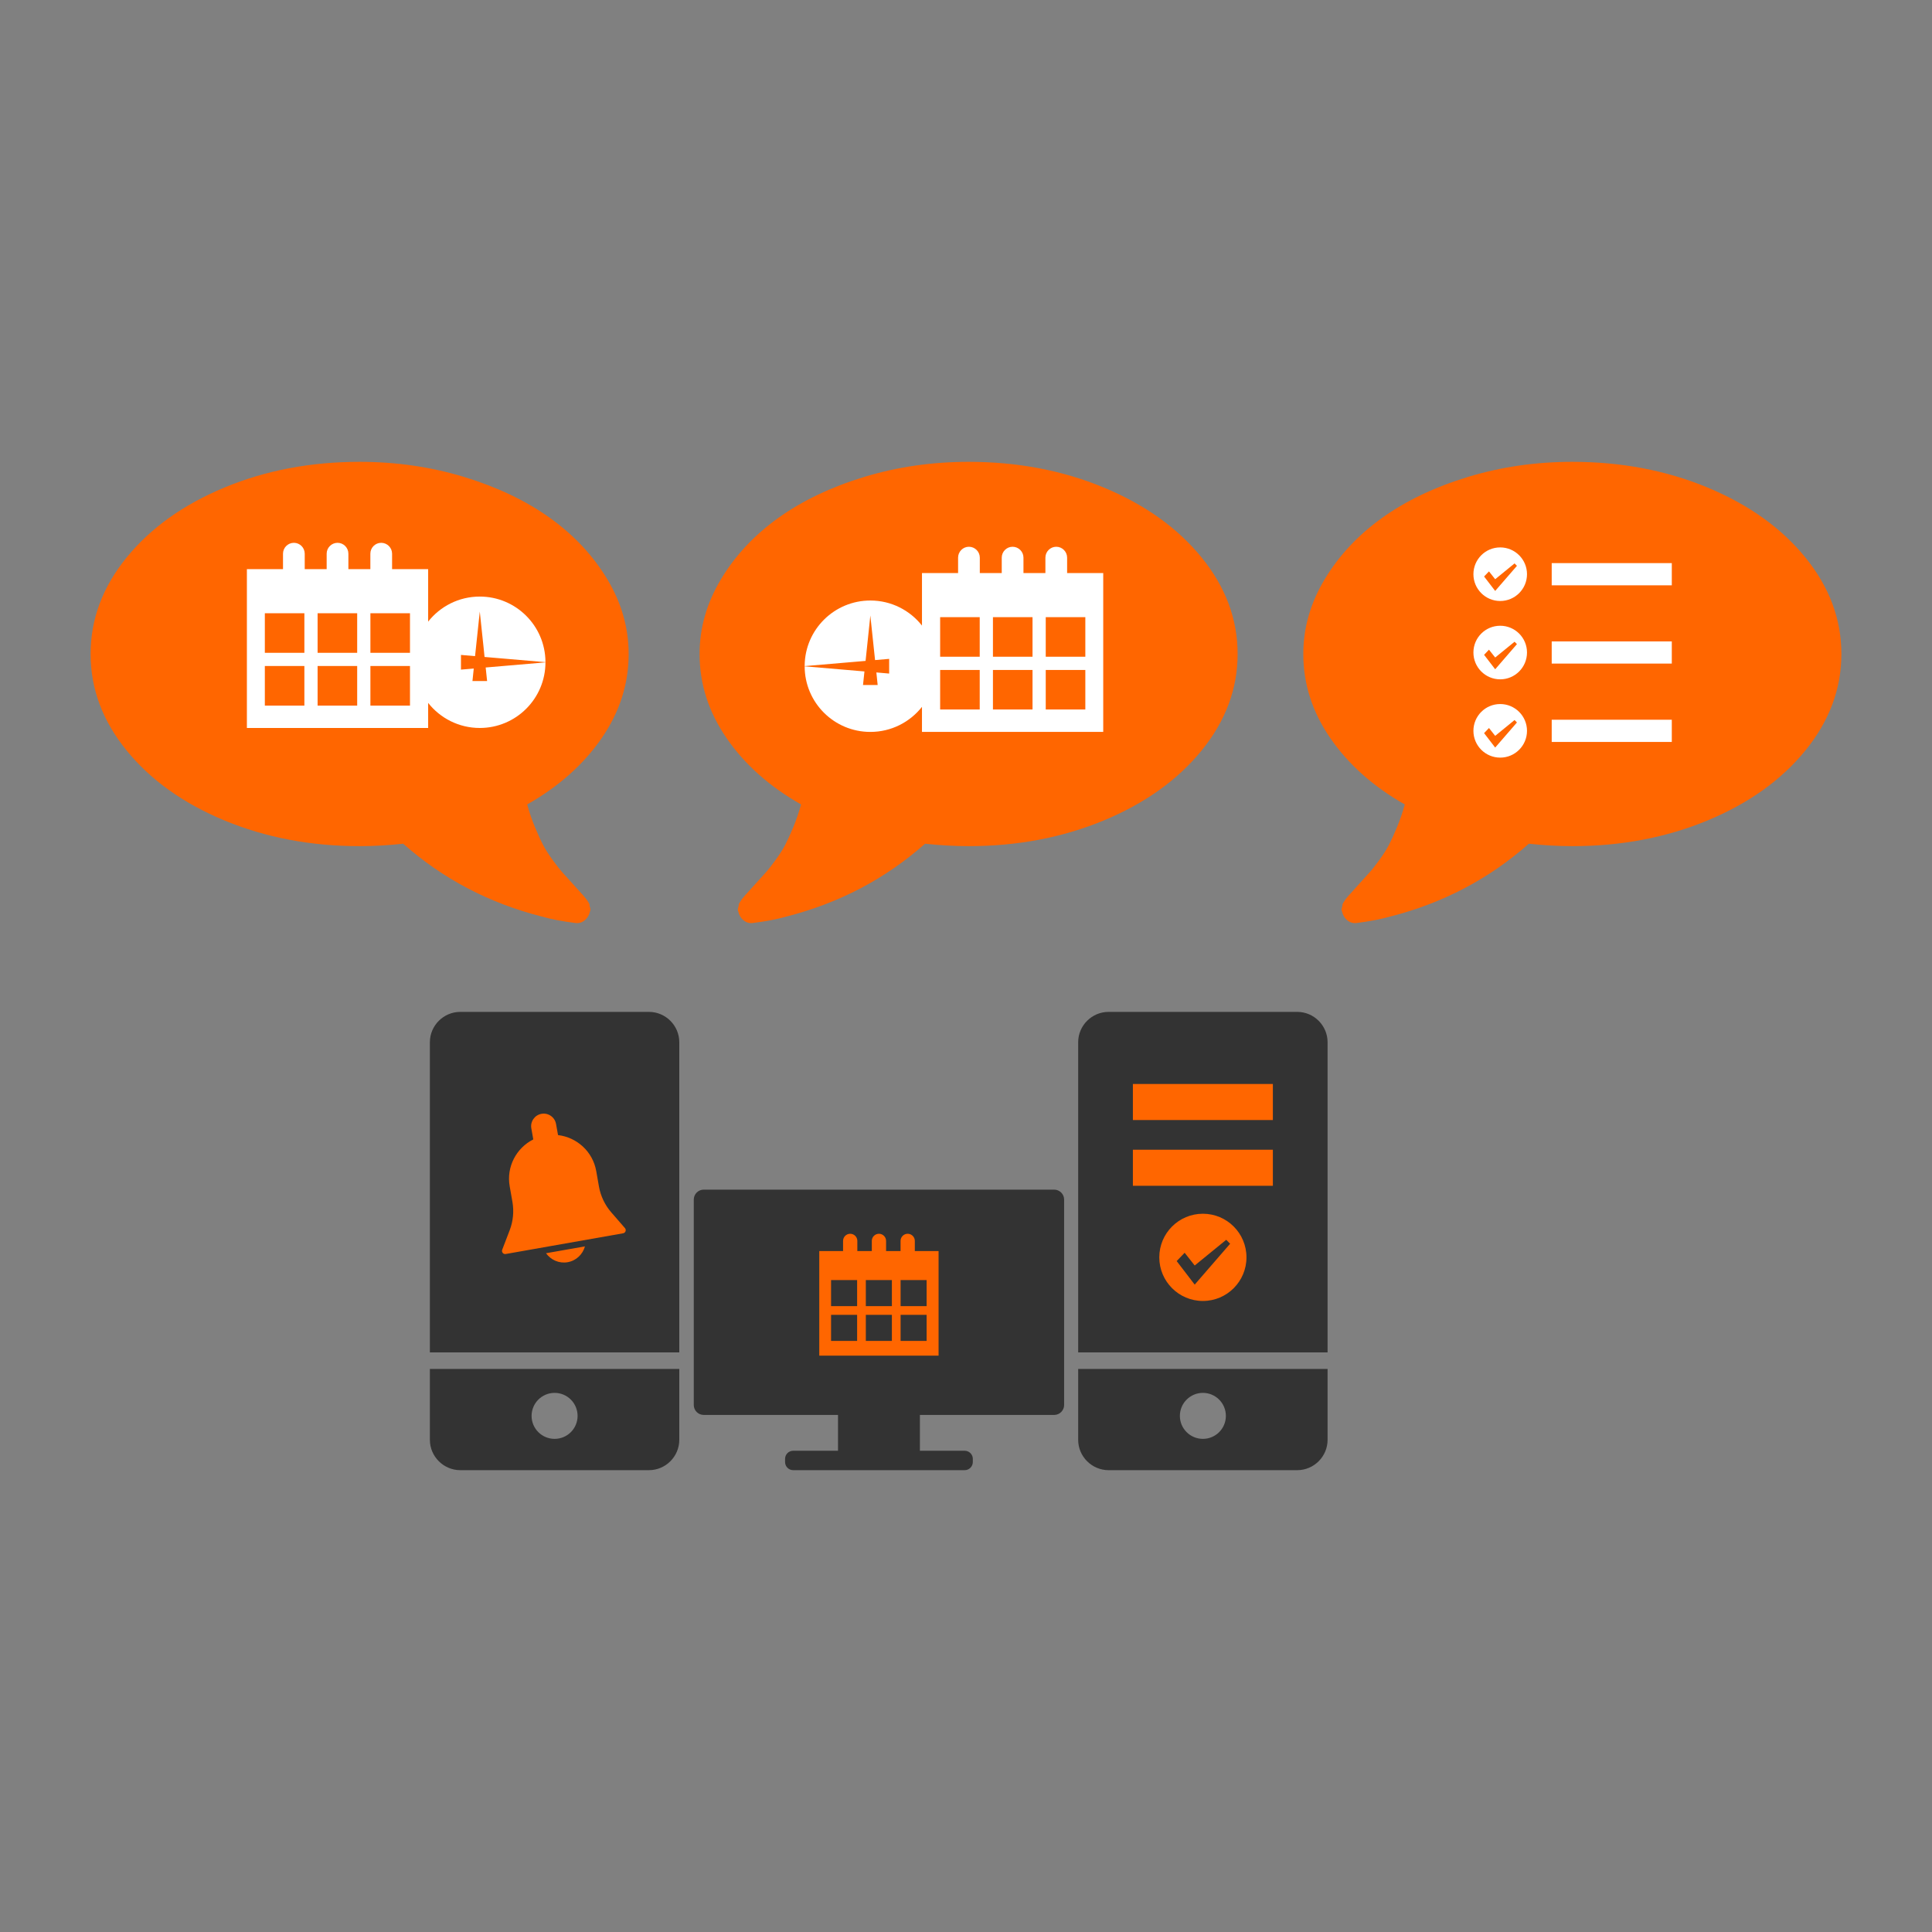
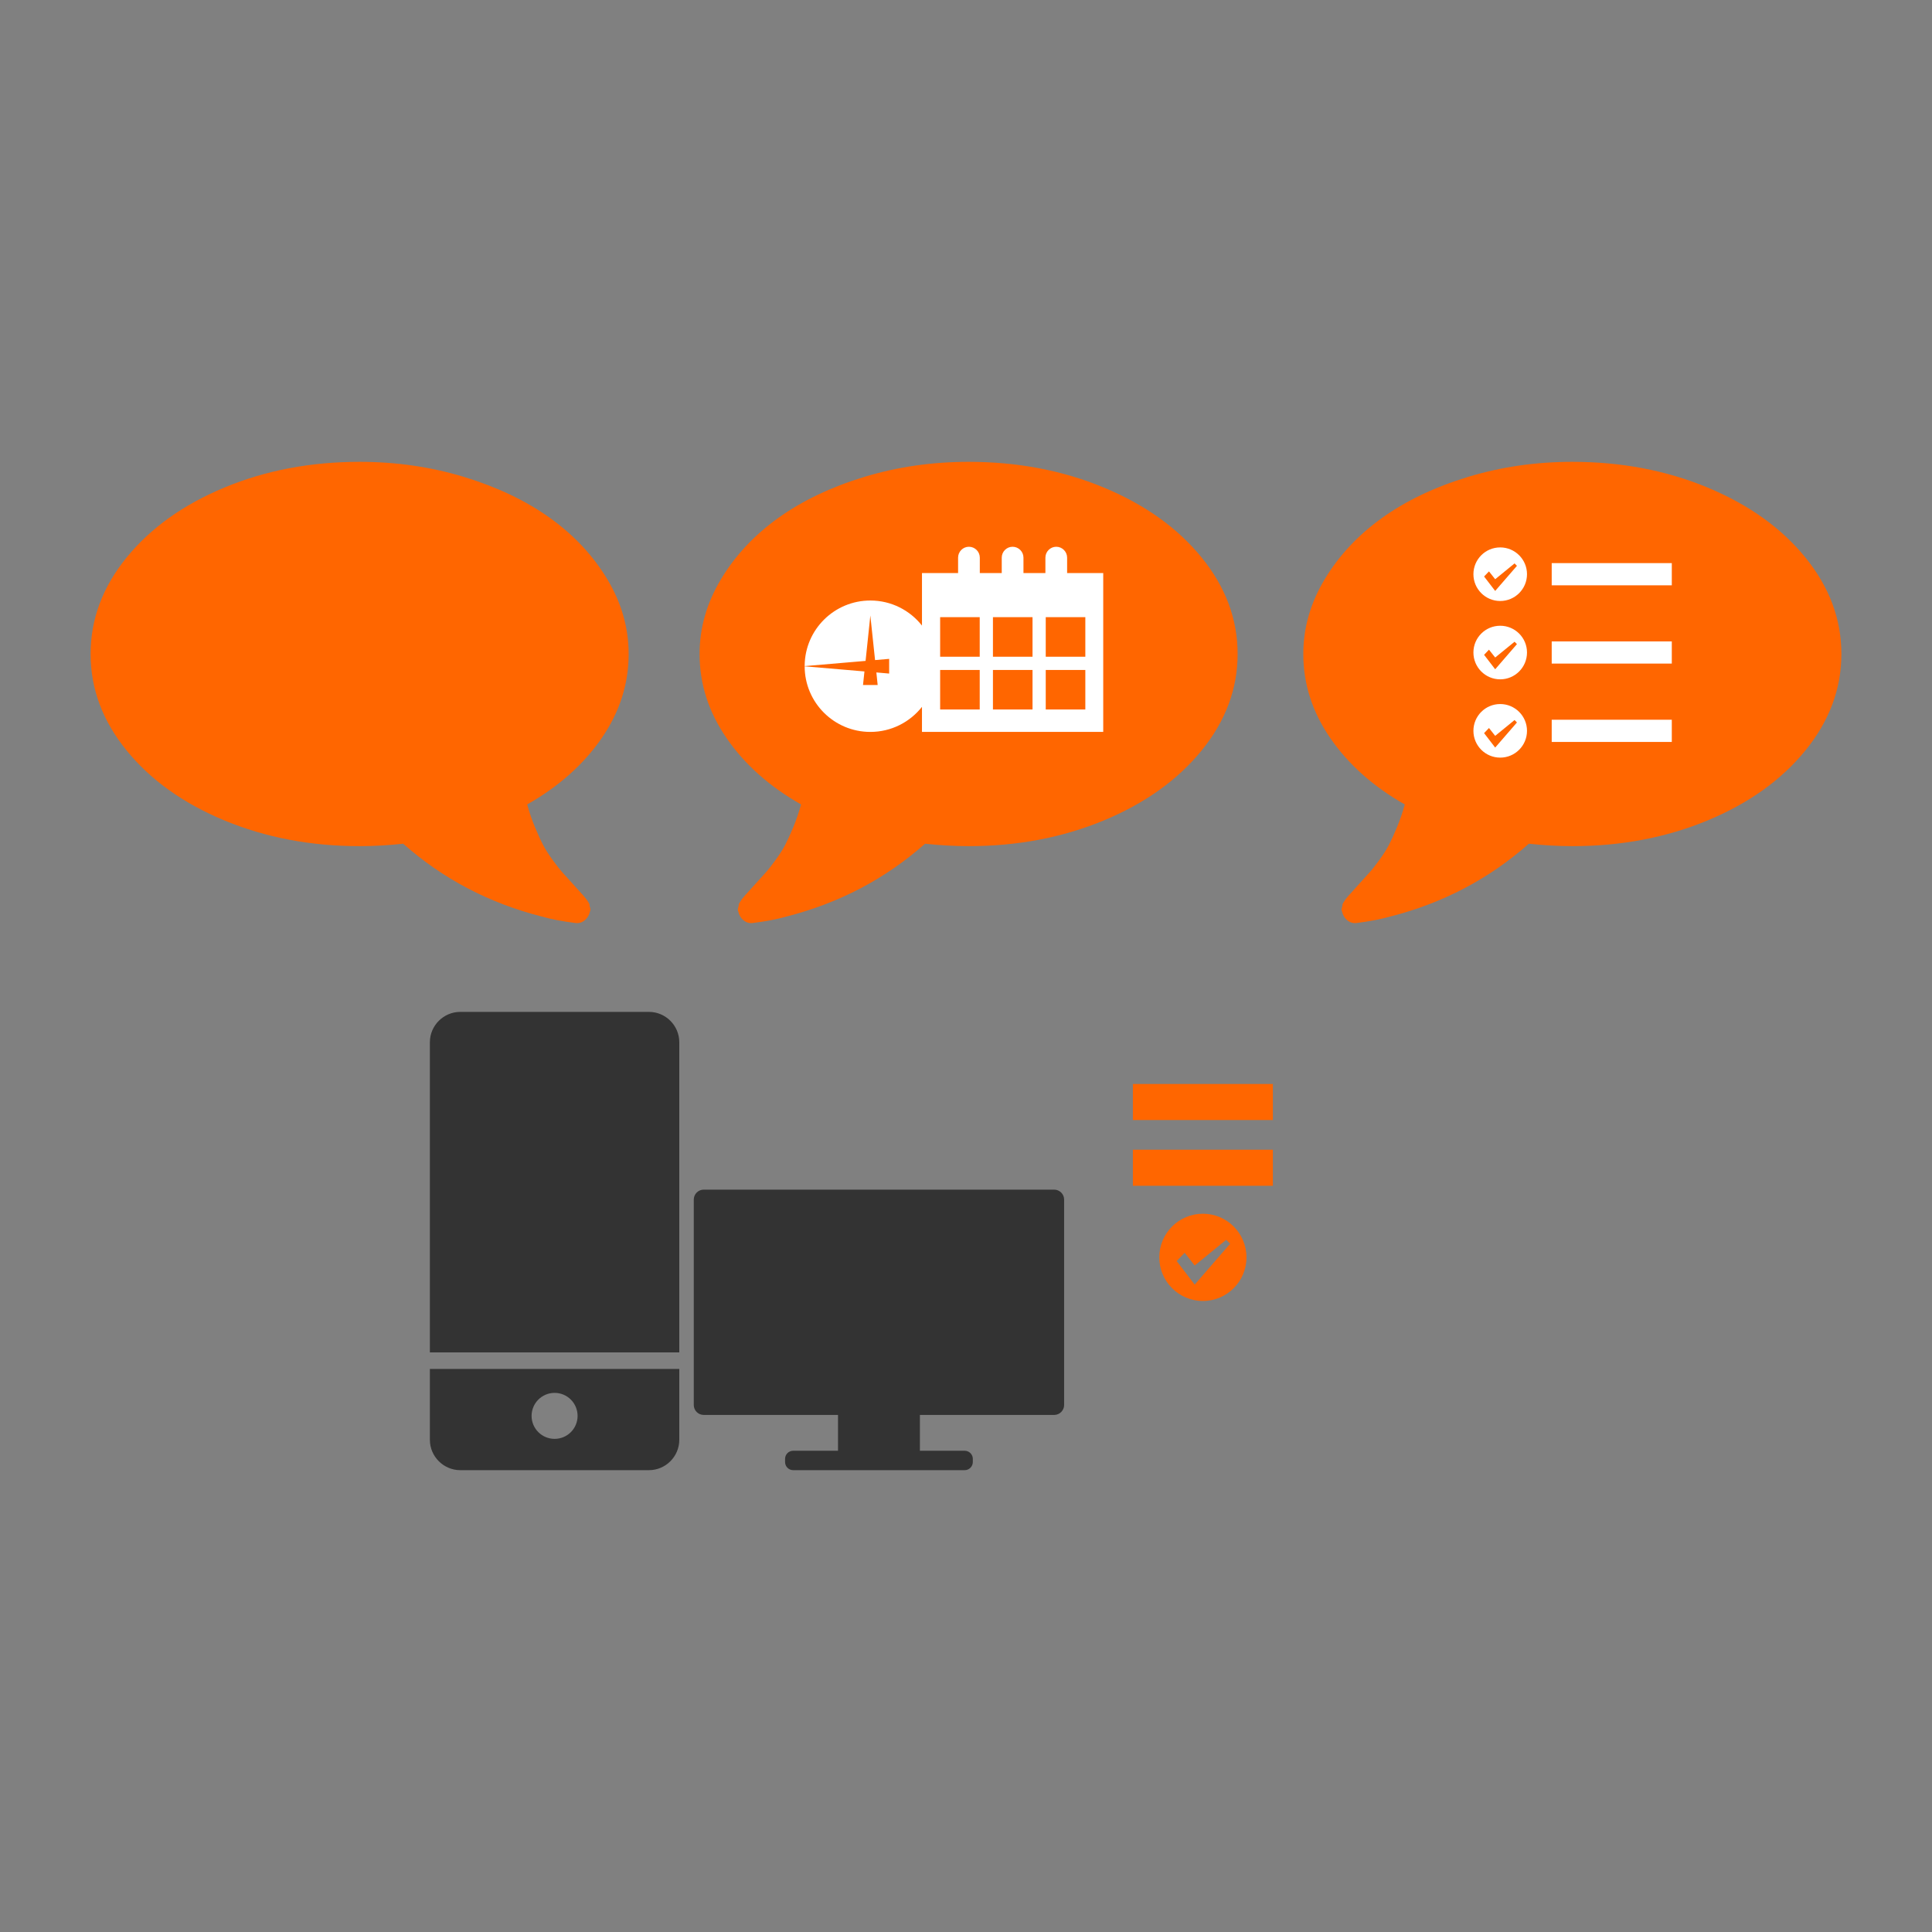
<svg xmlns="http://www.w3.org/2000/svg" xml:space="preserve" width="480px" height="480px" version="1.1" style="shape-rendering:geometricPrecision; text-rendering:geometricPrecision; image-rendering:optimizeQuality; fill-rule:evenodd; clip-rule:evenodd" viewBox="0 0 445.65 445.65">
  <rect x="0" y="0" width="445.65" height="445.65" fill="#808080" stroke="none" />
  <defs>
    <style type="text/css">
   
    .fil0 {fill:none}
    .fil1 {fill:#333333}
    .fil2 {fill:#FF6600}
    .fil3 {fill:white}
   
  </style>
  </defs>
  <g id="Layer_x0020_1">
-     <rect class="fil0" width="445.65" height="445.65" />
    <g id="_211787777200">
      <g>
        <g>
          <path class="fil1" d="M106.17 233.41l43.52 0c3.85,0 7,3.15 7,7l0 71.54 -57.53 0 0 -71.54c0,-3.85 3.16,-7 7.01,-7zm21.76 87.88c2.93,0 5.3,2.38 5.3,5.31 0,2.93 -2.37,5.3 -5.3,5.3 -2.93,0 -5.31,-2.37 -5.31,-5.3 0,-2.93 2.38,-5.31 5.31,-5.31zm28.76 -5.52l0 16.35c0,3.85 -3.15,7 -7,7l-43.52 0c-3.85,0 -7.01,-3.15 -7.01,-7l0 -16.35 57.53 0z" />
-           <path class="fil2" d="M144.16 283.29l-3.17 -3.65c-1.46,-1.68 -2.44,-3.74 -2.83,-5.93l-0.63 -3.58c-0.79,-4.51 -4.48,-7.8 -8.81,-8.3l-0.46 -2.56c-0.27,-1.57 -1.78,-2.63 -3.35,-2.35 -1.57,0.28 -2.63,1.78 -2.35,3.35l0.45 2.56c-3.9,1.96 -6.24,6.31 -5.44,10.82l0.63 3.58c0.38,2.2 0.17,4.46 -0.63,6.54l-1.73 4.51c-0.09,0.25 -0.05,0.52 0.12,0.72 0.16,0.21 0.42,0.3 0.68,0.26l27.1 -4.78c0.25,-0.05 0.47,-0.23 0.55,-0.47 0.09,-0.25 0.04,-0.52 -0.13,-0.72zm-18.21 5.79c1.1,1.54 3.01,2.42 4.99,2.07 1.99,-0.35 3.48,-1.83 3.99,-3.65l-8.98 1.58z" />
        </g>
        <g>
          <path class="fil1" d="M162.33 274.41l80.83 0c1.26,0 2.3,1.03 2.3,2.3l0 47.38c0,1.26 -1.04,2.29 -2.3,2.29l-30.97 0 0 8.26 10.33 0c1.03,0 1.88,0.84 1.88,1.87l0 0.73c0,1.04 -0.85,1.88 -1.88,1.88l-10.33 0 -18.89 0 -10.33 0c-1.04,0 -1.88,-0.84 -1.88,-1.88l0 -0.73c0,-1.03 0.84,-1.87 1.88,-1.87l10.33 0 0 -8.26 -30.97 0c-1.27,0 -2.3,-1.03 -2.3,-2.29l0 -47.38c0,-1.27 1.03,-2.3 2.3,-2.3z" />
-           <path class="fil2" d="M188.98 288.58l5.49 0 0 -2.35c0,-0.9 0.74,-1.64 1.64,-1.64l0.01 0c0.9,0 1.64,0.74 1.64,1.64l0 2.35 3.34 0 0 -2.35c0,-0.9 0.74,-1.64 1.64,-1.64l0.01 0c0.9,0 1.64,0.74 1.64,1.64l0 2.35 3.34 0 0 -2.35c0,-0.9 0.74,-1.64 1.64,-1.64l0 0c0.91,0 1.65,0.74 1.65,1.64l0 2.35 5.48 0 0 24.12 -27.52 0 0 -24.12zm18.76 6.69l6 0 0 6.01 -6 0 0 -6.01zm-8.02 0l6.01 0 0 6.01 -6.01 0 0 -6.01zm-8.02 0l6.01 0 0 6.01 -6.01 0 0 -6.01zm0 8.02l6.01 0 0 6.01 -6.01 0 0 -6.01zm8.02 0l6.01 0 0 6.01 -6.01 0 0 -6.01zm8.02 0l6 0 0 6.01 -6 0 0 -6.01z" />
        </g>
        <g>
-           <path class="fil1" d="M255.71 233.41l43.52 0c3.85,0 7,3.15 7,7l0 71.54 -57.53 0 0 -71.54c0,-3.85 3.16,-7 7.01,-7zm21.76 87.88c2.93,0 5.3,2.38 5.3,5.31 0,2.93 -2.37,5.3 -5.3,5.3 -2.93,0 -5.31,-2.37 -5.31,-5.3 0,-2.93 2.38,-5.31 5.31,-5.31zm28.76 -5.52l0 16.35c0,3.85 -3.15,7 -7,7l-43.52 0c-3.85,0 -7.01,-3.15 -7.01,-7l0 -16.35 57.53 0z" />
          <path class="fil2" d="M261.32 250.04l32.29 0 0 8.32 -32.29 0 0 -8.32zm16.15 29.93c-5.56,0 -10.06,4.5 -10.06,10.06 0,5.55 4.5,10.06 10.06,10.06 5.55,0 10.05,-4.51 10.05,-10.06 0,-5.56 -4.5,-10.06 -10.05,-10.06zm-1.89 16.35l-4.16 -5.43 1.84 -1.92 2.32 2.94 7.27 -5.93 0.9 0.91 -8.17 9.43zm-14.26 -31.12l32.29 0 0 8.32 -32.29 0 0 -8.32z" />
        </g>
      </g>
      <g>
        <path class="fil2" d="M29.21 128.59c5.54,-6.81 13.07,-12.19 22.58,-16.14 9.51,-3.95 19.9,-5.92 31.17,-5.92 8.4,0 16.43,1.16 24.1,3.49 7.66,2.34 14.27,5.49 19.81,9.46 5.54,3.97 9.95,8.69 13.23,14.16 3.28,5.47 4.91,11.21 4.91,17.21 0,6.93 -2.08,13.42 -6.26,19.47 -4.18,6.05 -9.9,11.13 -17.14,15.24 0.5,1.84 1.1,3.6 1.8,5.26 0.69,1.66 1.31,3.02 1.87,4.09 0.55,1.06 1.3,2.23 2.25,3.53 0.94,1.29 1.66,2.2 2.14,2.73 0.49,0.53 1.28,1.41 2.39,2.64 1.11,1.22 1.83,2.02 2.15,2.39 0.05,0.02 0.23,0.23 0.55,0.62 0.33,0.39 0.49,0.59 0.49,0.59l0.42 0.62c0.23,0.35 0.33,0.57 0.31,0.66 -0.03,0.09 0.02,0.32 0.14,0.69 0.11,0.37 0.1,0.64 -0.04,0.83l0 0.07c-0.18,0.83 -0.59,1.5 -1.21,2.01 -0.62,0.5 -1.33,0.71 -2.11,0.62 -3.01,-0.37 -5.64,-0.88 -7.9,-1.52 -12.1,-3.1 -22.72,-8.68 -31.86,-16.77 -3.46,0.37 -6.81,0.56 -10.04,0.56 -11.27,0 -21.66,-1.98 -31.17,-5.92 -9.51,-3.95 -17.04,-9.33 -22.58,-16.14 -5.54,-6.81 -8.31,-14.23 -8.31,-22.27 0,-8.03 2.77,-15.45 8.31,-22.26z" />
      </g>
-       <path class="fil3" d="M56.95 131.28l8.33 0 0 -3.56c0,-1.38 1.13,-2.51 2.51,-2.51l0 0c1.38,0 2.5,1.13 2.5,2.51l0 3.56 5.06 0 0 -3.56c0,-1.38 1.13,-2.51 2.51,-2.51l0 0c1.38,0 2.5,1.13 2.5,2.51l0 3.56 5.07 0 0 -3.56c0,-1.38 1.12,-2.51 2.5,-2.51l0 0c1.38,0 2.51,1.13 2.51,2.51l0 3.56 8.32 0 0 12.11c2.78,-3.52 7.08,-5.78 11.91,-5.78 8.3,0 15.06,6.69 15.15,14.99l0 0.14 -9.58 -0.82 -4.47 -0.38 -0.25 -2.45 -0.85 -8.02 -0.85 8.02 -0.24 2.26 -3.25 -0.28 0 1.7 0 1.69 2.95 -0.25 -0.3 2.89 1.69 0 1.69 0 -0.33 -3.13 4.21 -0.36 9.58 -0.82c-0.01,8.36 -6.79,15.13 -15.15,15.13 -4.83,0 -9.13,-2.26 -11.91,-5.78l0 5.78 -41.81 0 0 -36.64zm28.49 10.17l9.13 0 0 9.13 -9.13 0 0 -9.13zm0 12.18l9.13 0 0 9.13 -9.13 0 0 -9.13zm-12.18 0l9.13 0 0 9.13 -9.13 0 0 -9.13zm0 -12.18l9.13 0 0 9.13 -9.13 0 0 -9.13zm-12.17 0l9.12 0 0 9.13 -9.12 0 0 -9.13zm0 12.18l9.12 0 0 9.13 -9.12 0 0 -9.13z" />
      <g>
        <path class="fil2" d="M277.17 128.59c-5.54,-6.81 -13.07,-12.19 -22.58,-16.14 -9.51,-3.95 -19.9,-5.92 -31.16,-5.92 -8.41,0 -16.44,1.16 -24.11,3.49 -7.66,2.34 -14.26,5.49 -19.81,9.46 -5.54,3.97 -9.95,8.69 -13.22,14.16 -3.28,5.47 -4.92,11.21 -4.92,17.21 0,6.93 2.09,13.42 6.27,19.47 4.17,6.05 9.89,11.13 17.14,15.24 -0.51,1.84 -1.11,3.6 -1.8,5.26 -0.7,1.66 -1.32,3.02 -1.87,4.09 -0.56,1.06 -1.31,2.23 -2.26,3.53 -0.94,1.29 -1.66,2.2 -2.14,2.73 -0.49,0.53 -1.28,1.41 -2.39,2.64 -1.11,1.22 -1.82,2.02 -2.15,2.39 -0.05,0.02 -0.23,0.23 -0.55,0.62 -0.33,0.39 -0.49,0.59 -0.49,0.59l-0.41 0.62c-0.23,0.35 -0.34,0.57 -0.31,0.66 0.02,0.09 -0.03,0.32 -0.14,0.69 -0.12,0.37 -0.11,0.64 0.03,0.83l0 0.07c0.19,0.83 0.59,1.5 1.21,2.01 0.63,0.5 1.33,0.71 2.12,0.62 3,-0.37 5.63,-0.88 7.89,-1.52 12.1,-3.1 22.72,-8.68 31.86,-16.77 3.46,0.37 6.81,0.56 10.04,0.56 11.27,0 21.66,-1.98 31.17,-5.92 9.51,-3.95 17.04,-9.33 22.58,-16.14 5.54,-6.81 8.31,-14.23 8.31,-22.27 0,-8.03 -2.77,-15.45 -8.31,-22.26z" />
      </g>
      <path class="fil3" d="M254.48 132.19l-8.33 0 0 -3.56c0,-1.38 -1.13,-2.51 -2.5,-2.51l-0.01 0c-1.37,0 -2.5,1.13 -2.5,2.51l0 3.56 -5.06 0 0 -3.56c0,-1.38 -1.13,-2.51 -2.51,-2.51l0 0c-1.38,0 -2.5,1.13 -2.5,2.51l0 3.56 -5.06 0 0 -3.56c0,-1.38 -1.13,-2.51 -2.51,-2.51l0 0c-1.38,0 -2.5,1.13 -2.5,2.51l0 3.56 -8.33 0 0 12.11c-2.78,-3.52 -7.08,-5.78 -11.91,-5.78 -8.3,0 -15.06,6.68 -15.15,14.99l0 0.14 9.58 -0.82 4.47 -0.38 0.26 -2.45 0.84 -8.02 0.85 8.02 0.24 2.26 3.25 -0.28 0 1.69 0 1.7 -2.95 -0.26 0.3 2.9 -1.69 0 -1.69 0 0.33 -3.13 -4.21 -0.36 -9.58 -0.82c0.01,8.36 6.79,15.13 15.15,15.13 4.83,0 9.13,-2.26 11.91,-5.78l0 5.78 41.81 0 0 -36.64zm-28.49 10.17l-9.13 0 0 9.12 9.13 0 0 -9.12zm0 12.18l-9.13 0 0 9.12 9.13 0 0 -9.12zm12.18 0l-9.13 0 0 9.12 9.13 0 0 -9.12zm0 -12.18l-9.13 0 0 9.12 9.13 0 0 -9.12zm12.18 0l-9.13 0 0 9.12 9.13 0 0 -9.12zm0 12.18l-9.13 0 0 9.12 9.13 0 0 -9.12z" />
      <g>
        <path class="fil2" d="M416.44 128.59c-5.54,-6.81 -13.07,-12.19 -22.58,-16.14 -9.51,-3.95 -19.9,-5.92 -31.17,-5.92 -8.4,0 -16.44,1.16 -24.1,3.49 -7.67,2.34 -14.27,5.49 -19.81,9.46 -5.54,3.97 -9.95,8.69 -13.23,14.16 -3.28,5.47 -4.92,11.21 -4.92,17.21 0,6.93 2.09,13.42 6.27,19.47 4.18,6.05 9.89,11.13 17.14,15.24 -0.51,1.84 -1.11,3.6 -1.8,5.26 -0.69,1.66 -1.31,3.02 -1.87,4.09 -0.55,1.06 -1.3,2.23 -2.25,3.53 -0.95,1.29 -1.66,2.2 -2.15,2.73 -0.48,0.53 -1.28,1.41 -2.39,2.64 -1.1,1.22 -1.82,2.02 -2.14,2.39 -0.05,0.02 -0.23,0.23 -0.56,0.62 -0.32,0.39 -0.48,0.59 -0.48,0.59l-0.42 0.62c-0.23,0.35 -0.33,0.57 -0.31,0.66 0.02,0.09 -0.02,0.32 -0.14,0.69 -0.11,0.37 -0.1,0.64 0.04,0.83l0 0.07c0.18,0.83 0.59,1.5 1.21,2.01 0.62,0.5 1.33,0.71 2.11,0.62 3,-0.37 5.64,-0.88 7.9,-1.52 12.1,-3.1 22.72,-8.68 31.86,-16.77 3.46,0.37 6.81,0.56 10.04,0.56 11.27,0 21.66,-1.98 31.17,-5.92 9.51,-3.95 17.04,-9.33 22.58,-16.14 5.54,-6.81 8.31,-14.23 8.31,-22.27 0,-8.03 -2.77,-15.45 -8.31,-22.26z" />
      </g>
      <path class="fil3" d="M357.93 166.02l27.7 0 0 5.12 -27.7 0 0 -5.12zm0 -36.13l27.7 0 0 5.12 -27.7 0 0 -5.12zm-11.88 -3.62c-3.42,0 -6.18,2.77 -6.18,6.18 0,3.41 2.76,6.18 6.18,6.18 3.41,0 6.18,-2.77 6.18,-6.18 0,-3.41 -2.77,-6.18 -6.18,-6.18zm-1.16 10.04l-2.56 -3.33 1.13 -1.18 1.43 1.81 4.47 -3.65 0.55 0.56 -5.02 5.79zm13.04 11.65l27.7 0 0 5.11 -27.7 0 0 -5.11zm-11.88 -3.62c-3.42,0 -6.18,2.76 -6.18,6.17 0,3.42 2.76,6.19 6.18,6.19 3.41,0 6.18,-2.77 6.18,-6.19 0,-3.41 -2.77,-6.17 -6.18,-6.17zm-1.16 10.04l-2.56 -3.33 1.13 -1.19 1.43 1.81 4.47 -3.64 0.55 0.55 -5.02 5.8zm1.16 8.02c-3.42,0 -6.18,2.77 -6.18,6.18 0,3.41 2.76,6.18 6.18,6.18 3.41,0 6.18,-2.77 6.18,-6.18 0,-3.41 -2.77,-6.18 -6.18,-6.18zm-1.16 10.04l-2.56 -3.33 1.13 -1.18 1.43 1.81 4.47 -3.65 0.55 0.56 -5.02 5.79z" />
    </g>
  </g>
</svg>